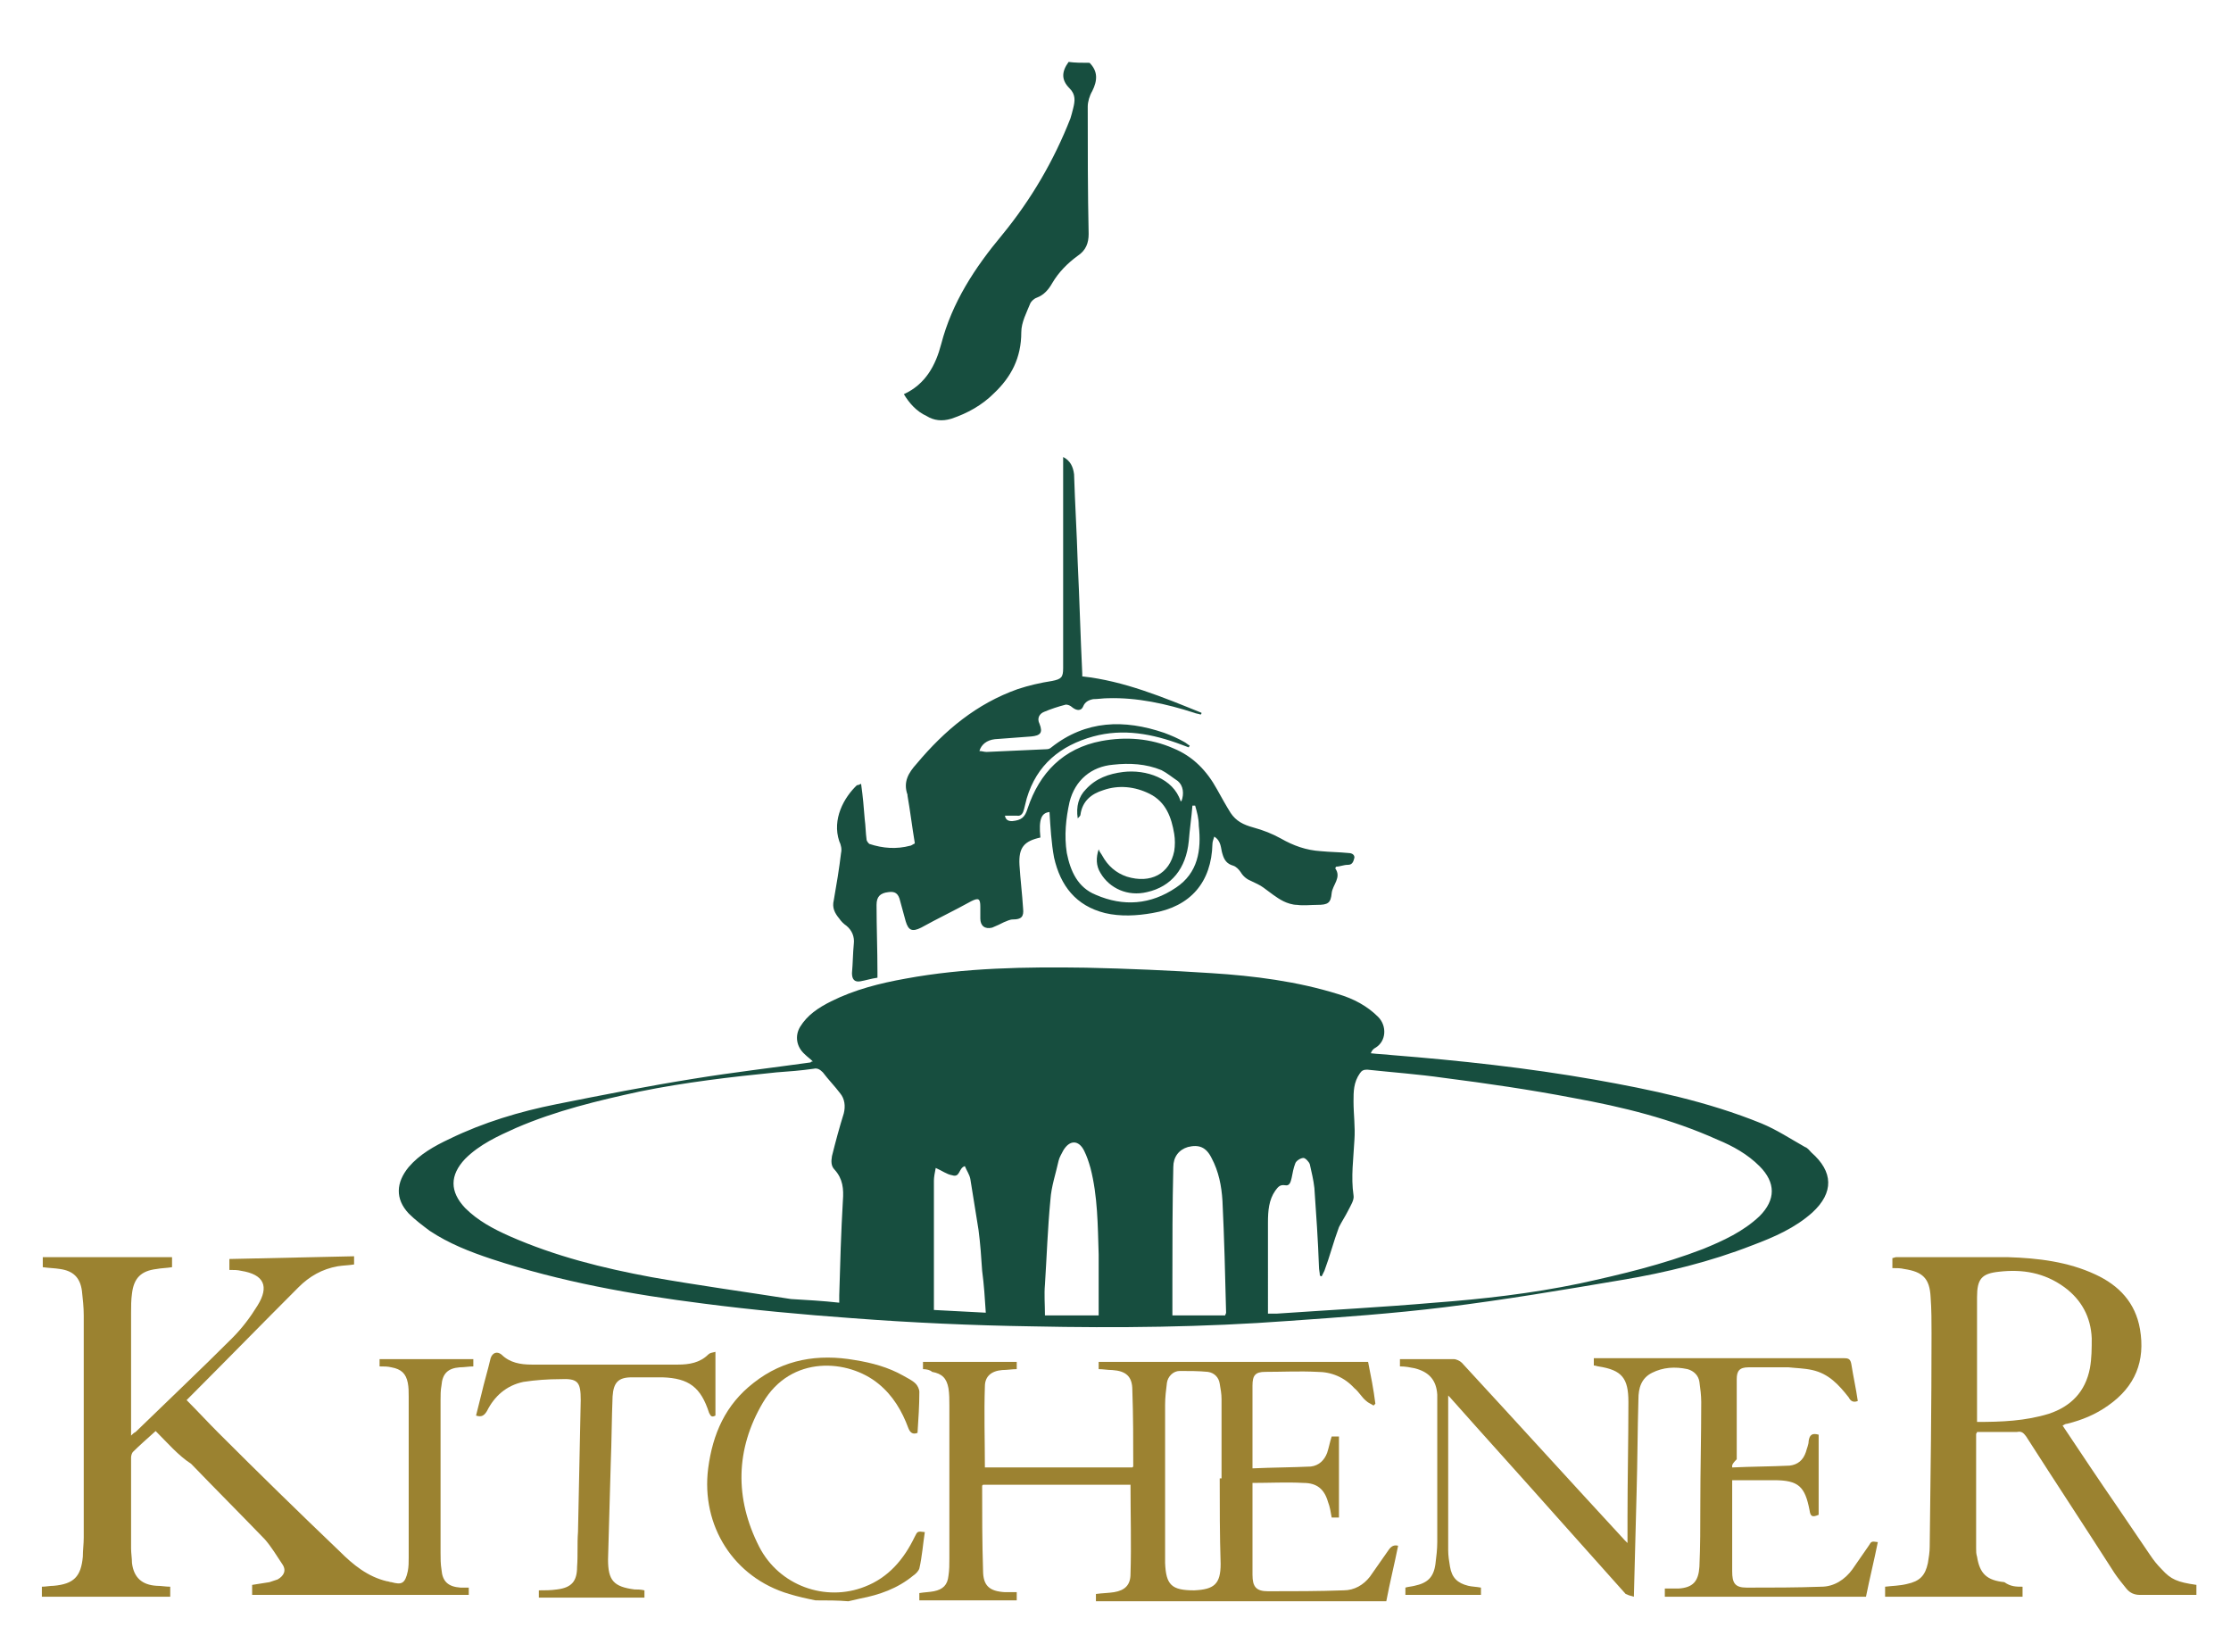
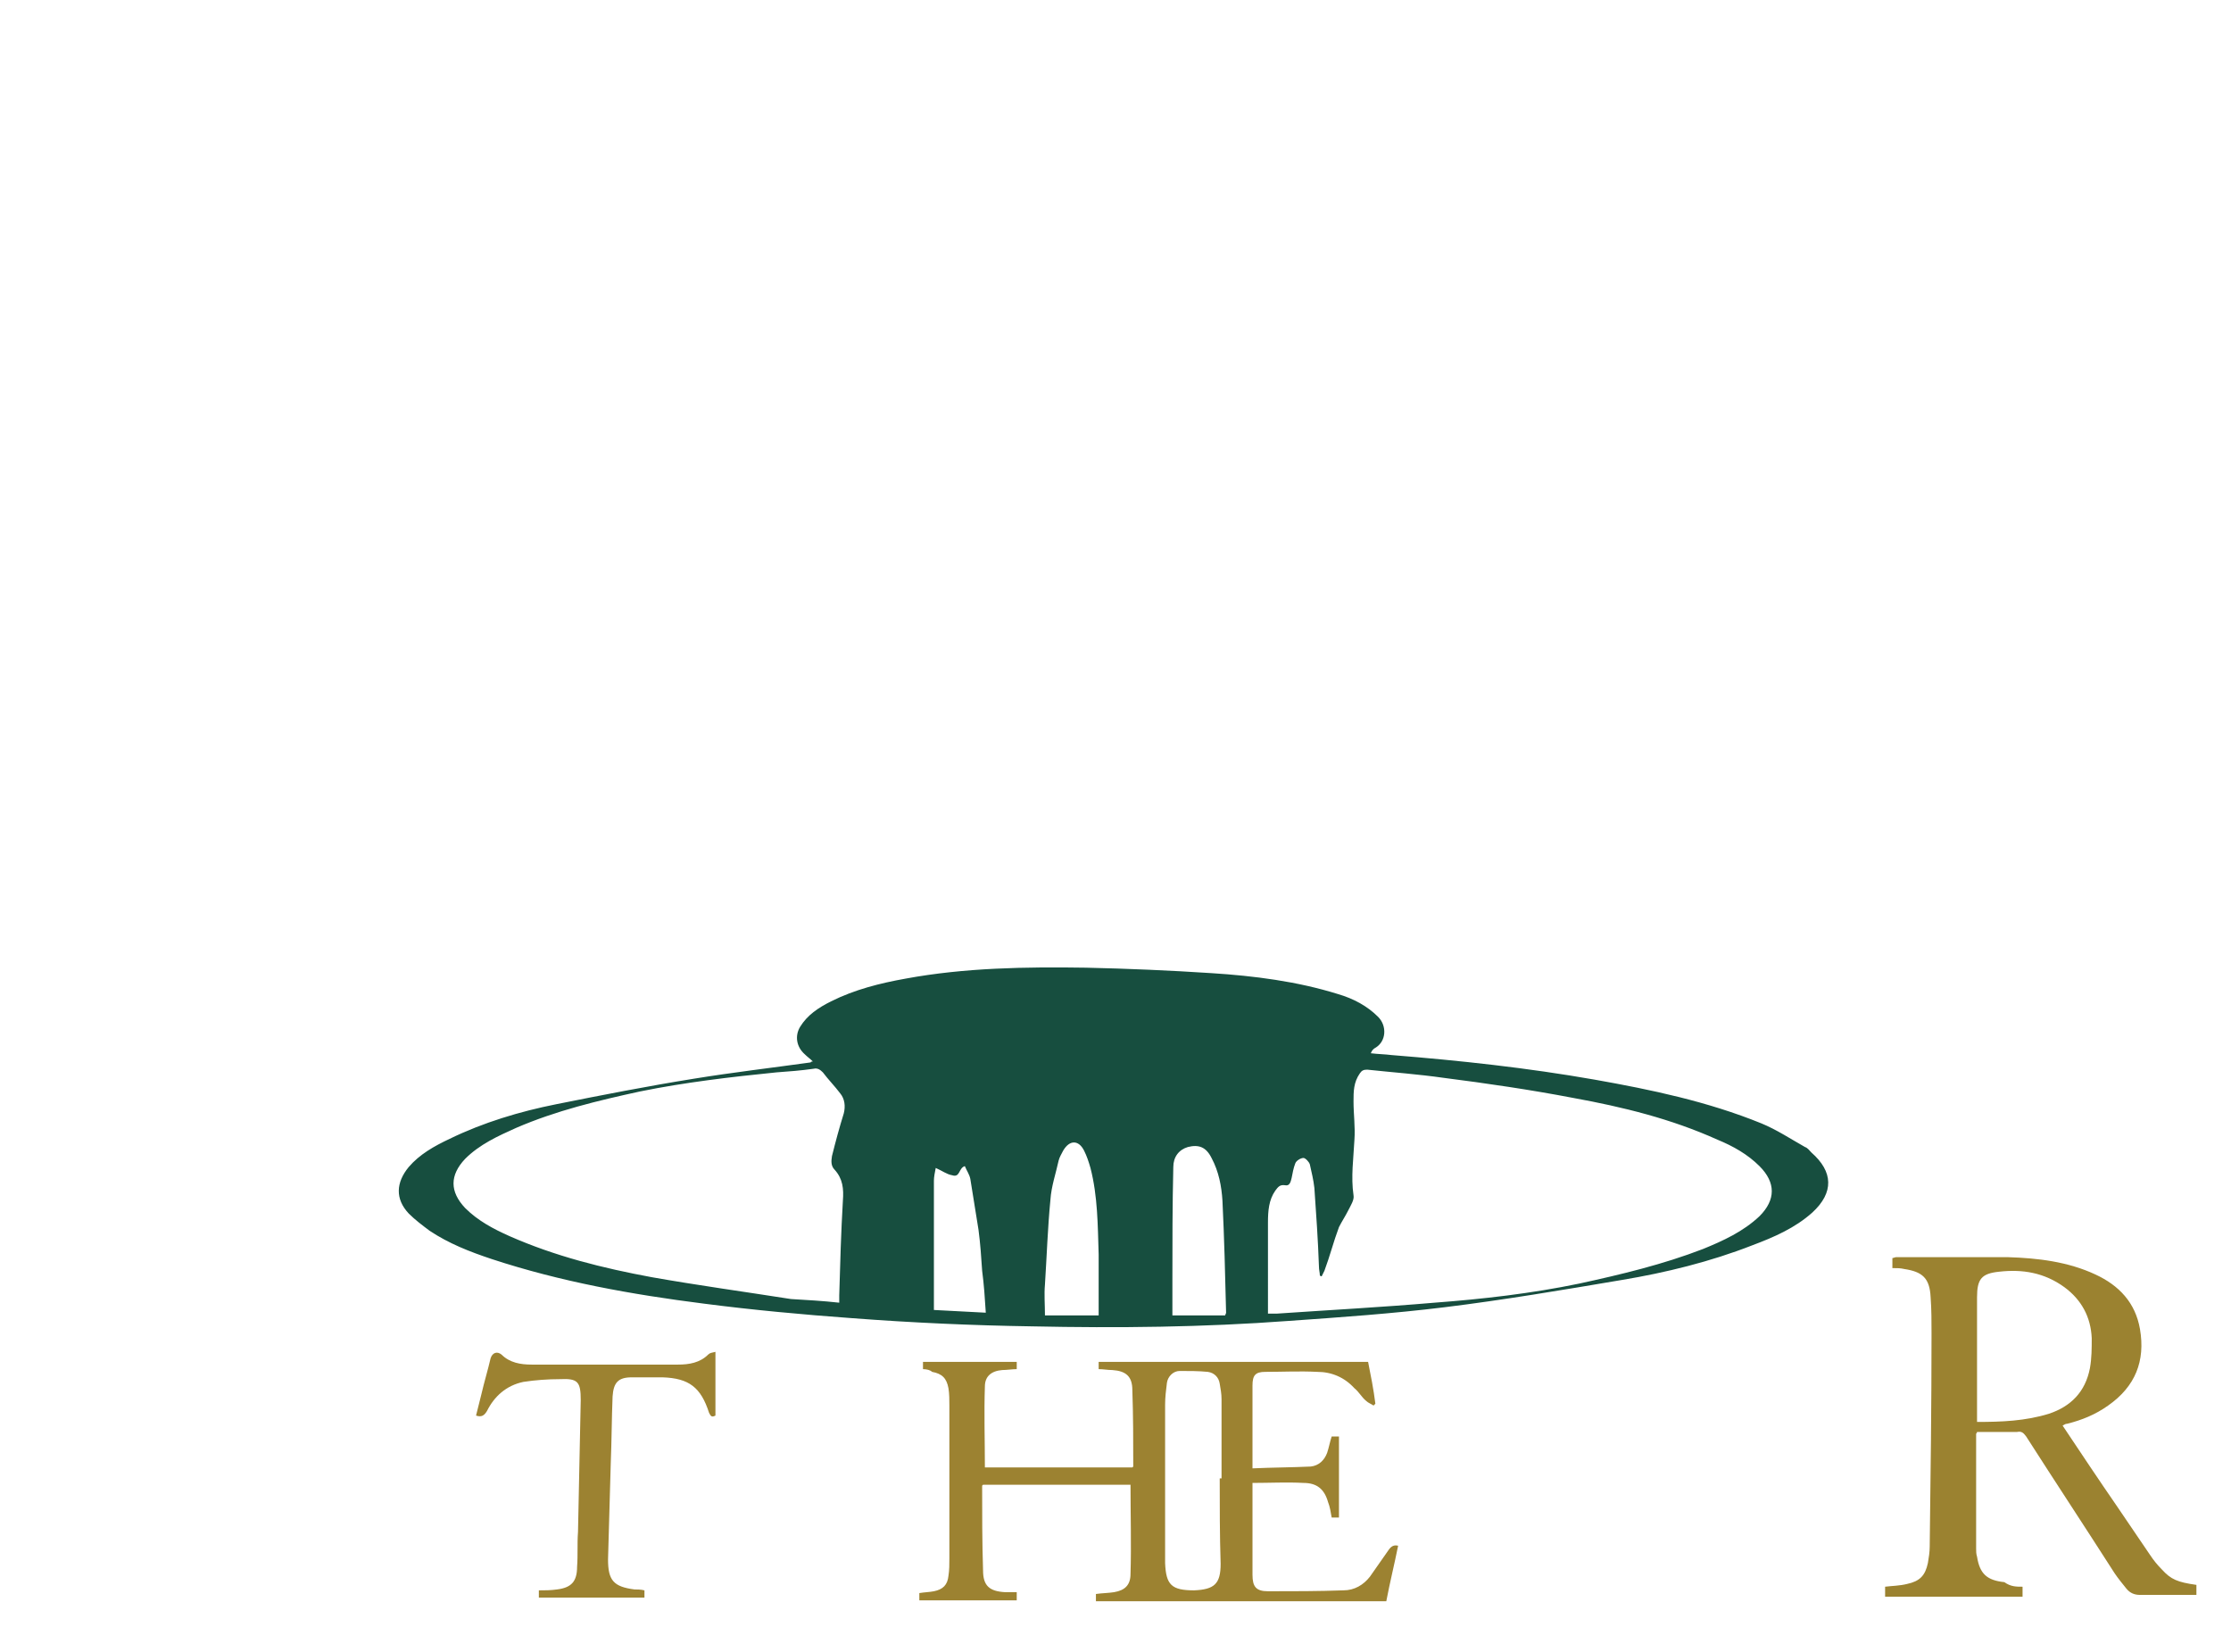
<svg xmlns="http://www.w3.org/2000/svg" version="1.1" id="Layer_1" x="0px" y="0px" viewBox="0 0 245.1 181.5" style="enable-background:new 0 0 245.1 181.5;" xml:space="preserve">
  <style type="text/css">
	.st0{fill:#174E3F;}
	.st1{fill:#9B8230;}
	.st2{fill:#194F40;}
	.st3{fill:#9C8231;}
	.st4{fill:#9C8331;}
</style>
  <g>
-     <path class="st0" d="M119.7,6.9c0.9,0.9,0.9,1.9,0.3,3.1c-0.3,0.5-0.5,1.2-0.5,1.7c0,4.7,0,9.4,0.1,14c0,1-0.3,1.8-1.2,2.4   c-1.1,0.8-2.1,1.8-2.8,3c-0.4,0.7-0.9,1.3-1.7,1.6c-0.3,0.1-0.6,0.4-0.7,0.6c-0.4,1-1,2.1-1,3.2c0,2.8-1.1,4.9-3,6.7   c-1.3,1.3-2.9,2.2-4.7,2.8c-1,0.3-1.9,0.2-2.7-0.3c-1.1-0.5-1.9-1.4-2.5-2.4c2.4-1.1,3.5-3.2,4.1-5.5c1.2-4.6,3.7-8.4,6.7-12   c3.2-3.9,5.7-8.2,7.5-12.8c0.1-0.3,0.2-0.7,0.3-1.1c0.2-0.8,0.3-1.5-0.4-2.2c-0.9-0.9-0.9-1.8-0.1-2.9   C118.1,6.9,118.9,6.9,119.7,6.9z" />
-     <path class="st1" d="M89.6,175.8c-1-0.2-1.9-0.4-2.9-0.7c-6.1-1.8-9.7-7.5-8.9-13.8c0.5-3.8,1.9-7,5-9.4c3.3-2.6,7.1-3.2,11.1-2.5   c1.9,0.3,3.7,0.8,5.3,1.7c0.5,0.3,1,0.5,1.4,0.9c0.2,0.2,0.4,0.6,0.4,0.9c0,1.5-0.1,3-0.2,4.5c-0.5,0.2-0.8,0-1-0.5   c-0.7-1.9-1.7-3.6-3.3-4.9c-3.3-2.7-9.6-3.2-12.7,2.1c-3,5.1-3.1,10.5-0.4,15.8c2.2,4.3,7.3,6.1,11.6,4.4c2.6-1,4.3-3,5.5-5.5   c0.3-0.6,0.3-0.6,1.1-0.5c-0.2,1.3-0.3,2.7-0.6,4c-0.1,0.3-0.4,0.6-0.7,0.8c-1.7,1.4-3.7,2.1-5.8,2.5c-0.4,0.1-0.9,0.2-1.3,0.3   C92.1,175.8,90.8,175.8,89.6,175.8z" />
    <path class="st0" d="M89.3,116.6c-0.3-0.3-0.6-0.5-0.9-0.8c-0.9-0.8-1.1-2-0.5-3c0.8-1.3,2-2.1,3.4-2.8c2.6-1.3,5.4-2,8.2-2.5   c6.5-1.2,13.2-1.3,19.8-1.2c4.6,0.1,9.2,0.3,13.8,0.6c4.7,0.3,9.4,0.9,13.9,2.3c1.7,0.5,3.2,1.3,4.4,2.5c1,1,0.9,2.7-0.3,3.4   c-0.2,0.1-0.4,0.3-0.5,0.6c0.8,0.1,1.5,0.1,2.3,0.2c7.5,0.6,14.9,1.4,22.3,2.7c6.2,1.1,12.4,2.4,18.3,4.8c1.7,0.7,3.2,1.7,4.8,2.6   c0.3,0.1,0.5,0.4,0.7,0.6c2.4,2.1,2.5,4.4,0.1,6.6c-1.9,1.7-4.2,2.7-6.6,3.6c-4.6,1.8-9.5,3-14.3,3.8c-6.5,1.1-13,2.2-19.5,3   c-5.7,0.7-11.4,1.1-17.1,1.5c-9.4,0.7-18.8,0.8-28.2,0.6c-6.6-0.1-13.2-0.4-19.8-0.9c-5.5-0.4-10.9-0.9-16.3-1.6   c-7.9-1-15.7-2.4-23.3-4.9c-2.4-0.8-4.7-1.7-6.8-3.1c-0.8-0.6-1.6-1.2-2.3-1.9c-1.5-1.6-1.4-3.4,0-5.1c1.2-1.4,2.8-2.3,4.5-3.1   c3.7-1.8,7.7-3,11.7-3.8c5-1,10.1-2,15.1-2.8c4.3-0.7,8.6-1.2,12.9-1.8C89,116.7,89.1,116.6,89.3,116.6z M139.3,144.3   c0.5,0,0.7,0,1,0c5.8-0.4,11.5-0.7,17.3-1.2c5.3-0.4,10.6-1,15.9-2.1c4.6-1,9.2-2.1,13.6-3.8c2.2-0.9,4.4-1.9,6.2-3.6   c1.8-1.8,1.8-3.7,0-5.5c-1.3-1.3-2.9-2.2-4.6-2.9c-5.1-2.3-10.4-3.6-15.9-4.6c-4.7-0.9-9.5-1.6-14.2-2.2c-2.8-0.4-5.6-0.6-8.4-0.9   c-0.4,0-0.6,0.1-0.8,0.4c-0.7,1-0.7,2-0.7,3.1c0,1.4,0.2,2.8,0.1,4.2c-0.1,2-0.4,4.1-0.1,6.1c0.1,0.5-0.3,1.1-0.6,1.7   c-0.3,0.6-0.7,1.2-1,1.8c-0.6,1.6-1,3.2-1.6,4.8c-0.1,0.2-0.2,0.4-0.3,0.6c-0.1,0-0.1,0-0.2-0.1c0-0.3-0.1-0.6-0.1-1   c-0.1-2.9-0.3-5.7-0.5-8.6c-0.1-0.9-0.3-1.7-0.5-2.6c-0.1-0.3-0.5-0.7-0.7-0.7c-0.3,0-0.8,0.3-0.9,0.6c-0.2,0.5-0.3,1.1-0.4,1.6   c-0.1,0.4-0.2,0.9-0.7,0.8c-0.6-0.1-0.8,0.2-1.1,0.6c-0.7,1-0.8,2.2-0.8,3.5C139.3,137.6,139.3,140.9,139.3,144.3z M92.2,143.1   c0-0.3,0-0.5,0-0.8c0.1-3.5,0.2-7,0.4-10.4c0.1-1.3,0-2.4-0.9-3.4c-0.4-0.4-0.4-0.9-0.3-1.5c0.4-1.6,0.8-3.1,1.3-4.7   c0.2-0.8,0.1-1.6-0.4-2.2c-0.6-0.8-1.3-1.5-1.9-2.3c-0.3-0.3-0.6-0.5-1-0.4c-1.4,0.2-2.7,0.3-4.1,0.4c-5,0.5-10.1,1.1-15,2.1   c-4.6,1-9.2,2.1-13.6,4c-2,0.9-4,1.8-5.6,3.4c-1.7,1.8-1.7,3.6,0,5.4c1.4,1.4,3.1,2.3,4.9,3.1c5,2.2,10.2,3.5,15.6,4.5   c5.1,0.9,10.2,1.6,15.3,2.4C88.6,142.8,90.4,142.9,92.2,143.1z M134.6,144.5c0-0.1,0.1-0.2,0.1-0.3c-0.1-4.1-0.2-8.2-0.4-12.3   c-0.1-1.6-0.4-3.2-1.2-4.7c-0.6-1.2-1.4-1.5-2.6-1.2c-1,0.3-1.6,1.1-1.6,2.2c-0.1,4.2-0.1,8.3-0.1,12.5c0,1.3,0,2.5,0,3.8   C130.6,144.5,132.6,144.5,134.6,144.5z M120.7,144.5c0-2.2,0-4.4,0-6.7c-0.1-3.2-0.1-6.4-0.9-9.5c-0.2-0.7-0.4-1.3-0.7-1.9   c-0.6-1.2-1.6-1.2-2.3,0c-0.2,0.4-0.4,0.7-0.5,1.1c-0.3,1.4-0.8,2.8-0.9,4.3c-0.3,3.1-0.4,6.2-0.6,9.3c-0.1,1.1,0,2.2,0,3.4   C116.7,144.5,118.7,144.5,120.7,144.5z M102.8,128.3c-0.1,0.5-0.2,1-0.2,1.4c0,3.8,0,7.6,0,11.4c0,0.9,0,1.8,0,2.8   c1.9,0.1,3.8,0.2,5.7,0.3c-0.1-1.6-0.2-3.1-0.4-4.6c-0.1-1.5-0.2-3-0.4-4.5c-0.3-1.9-0.6-3.7-0.9-5.6c-0.1-0.5-0.4-0.9-0.6-1.4   c-0.7,0.2-0.5,1.3-1.4,1C104,129,103.5,128.6,102.8,128.3z" />
-     <path class="st2" d="M94.6,86.1c0.2,1.4,0.3,2.6,0.4,3.9c0.1,0.7,0.1,1.5,0.2,2.2c0,0.2,0.2,0.4,0.3,0.5c1.5,0.5,3,0.6,4.5,0.2   c0.1,0,0.2-0.1,0.4-0.2c0.1,0,0.1-0.1,0.1-0.1c-0.3-1.8-0.5-3.5-0.8-5.2c0,0,0-0.1,0-0.1c-0.5-1.4,0.1-2.4,1-3.4   c3.1-3.7,6.6-6.6,11.1-8.2c1.2-0.4,2.5-0.7,3.8-0.9c1-0.2,1.2-0.4,1.2-1.4c0-7.5,0-14.9,0-22.4c0-0.2,0-0.4,0-0.8   c0.8,0.4,1.1,1.1,1.2,1.9c0.1,3.2,0.3,6.4,0.4,9.7c0.2,4.1,0.3,8.1,0.5,12.2c0,0.1,0,0.2,0,0.3c4.6,0.5,8.9,2.3,13.1,4   c0,0.1,0,0.1-0.1,0.2c-0.2-0.1-0.5-0.1-0.7-0.2c-3.1-1-6.3-1.7-9.5-1.6c-0.5,0-1.1,0.1-1.6,0.1c-0.5,0.1-0.9,0.3-1.1,0.8   c-0.2,0.5-0.7,0.5-1.2,0.1c-0.2-0.2-0.5-0.3-0.7-0.3c-0.8,0.2-1.7,0.5-2.4,0.8c-0.5,0.2-0.8,0.7-0.5,1.3c0.4,1,0.1,1.3-0.9,1.4   c-1.3,0.1-2.6,0.2-4,0.3c-0.9,0.1-1.5,0.6-1.7,1.3c0.3,0,0.5,0.1,0.8,0.1c2.2-0.1,4.4-0.2,6.6-0.3c0.2,0,0.4-0.1,0.5-0.2   c3.8-3,8-3.1,12.4-1.6c0.8,0.3,1.5,0.6,2.2,1c0.2,0.1,0.4,0.3,0.6,0.4c0,0.1-0.1,0.1-0.1,0.2c-0.3-0.1-0.5-0.2-0.8-0.3   c-3.2-1.2-6.4-1.8-9.7-0.9c-3.6,1-6.2,3.1-7.3,6.8c-0.1,0.4-0.2,0.8-0.3,1.2c-0.1,0.4-0.3,0.8-0.8,0.7c-0.4,0-0.8,0-1.3,0   c0.1,0.5,0.4,0.6,0.8,0.6c1-0.1,1.4-0.4,1.7-1.4c1.3-3.9,3.9-6.6,8.1-7.4c2.7-0.5,5.4-0.3,7.9,0.8c2.2,0.9,3.7,2.5,4.8,4.5   c0.5,0.9,1,1.8,1.5,2.6c0.6,0.9,1.4,1.3,2.5,1.6c1.1,0.3,2.1,0.7,3,1.2c1.4,0.8,2.8,1.3,4.4,1.4c1,0.1,2,0.1,3,0.2   c0.3,0,0.7,0.1,0.7,0.5c-0.1,0.4-0.2,0.8-0.7,0.8c-0.5,0-0.9,0.2-1.3,0.2c-0.1,0.1-0.1,0.2-0.1,0.2c0.7,1-0.3,1.8-0.4,2.7   c-0.1,1.1-0.4,1.3-1.6,1.3c-0.7,0-1.5,0.1-2.2,0c-0.5,0-1.1-0.2-1.5-0.4c-0.8-0.4-1.5-1-2.2-1.5c-0.4-0.3-0.9-0.5-1.3-0.7   c-0.5-0.2-0.9-0.5-1.2-1c-0.2-0.3-0.5-0.6-0.8-0.7c-0.7-0.2-1-0.6-1.2-1.3c-0.2-0.6-0.1-1.4-0.9-1.9c-0.1,0.3-0.2,0.6-0.2,0.8   c-0.1,4.2-2.4,6.9-6.6,7.6c-1.7,0.3-3.5,0.4-5.2,0c-3.2-0.8-4.9-3-5.6-6.1c-0.3-1.6-0.4-3.4-0.5-5c-0.9,0.1-1.2,0.8-1,2.8   c-1.8,0.4-2.4,1.1-2.3,3c0.1,1.6,0.3,3.2,0.4,4.8c0.1,0.9-0.2,1.2-1.1,1.2c-0.4,0-0.7,0.2-1,0.3c-0.4,0.2-0.8,0.4-1.3,0.6   c-0.8,0.2-1.3-0.2-1.3-1c0-0.4,0-0.9,0-1.3c0-0.9-0.2-1-1-0.6c-1.8,1-3.7,1.9-5.5,2.9c-1,0.5-1.4,0.3-1.7-0.7   c-0.2-0.7-0.4-1.5-0.6-2.2c-0.2-0.9-0.6-1.1-1.3-1c-0.9,0.1-1.3,0.5-1.3,1.4c0,2.5,0.1,4.9,0.1,7.4c0,0.2,0,0.4,0,0.6   c-0.7,0.1-1.3,0.3-1.9,0.4c-0.6,0.1-0.9-0.2-0.9-0.9c0.1-1.1,0.1-2.2,0.2-3.2c0.1-0.8-0.2-1.5-0.8-2c-0.3-0.2-0.6-0.5-0.8-0.8   c-0.5-0.6-0.8-1.2-0.6-2c0.3-1.7,0.6-3.5,0.8-5.2c0.1-0.4,0-0.9-0.2-1.3c-0.8-2.4,0.5-4.8,2-6.2C94,86.3,94.2,86.3,94.6,86.1z    M131.3,88.5c-0.1,0-0.2,0-0.3,0c-0.1,1.3-0.3,2.6-0.4,3.9c-0.3,3-1.9,5-4.6,5.6c-2.1,0.5-4.1-0.4-5.1-2.1   c-0.5-0.8-0.5-1.7-0.2-2.6c0.1,0.3,0.3,0.5,0.4,0.7c0.6,1.1,1.5,1.9,2.7,2.3c2.6,0.8,4.7-0.3,5.2-2.8c0.1-0.6,0.1-1.3,0-1.9   c-0.3-1.8-0.9-3.5-2.7-4.4c-1.6-0.8-3.4-1-5.1-0.4c-1.3,0.4-2.3,1.2-2.5,2.7c0,0.1-0.1,0.2-0.3,0.4c-0.2-1.3,0.1-2.4,0.9-3.2   c1.1-1.2,2.5-1.7,4.1-1.9c2.5-0.3,5.5,0.7,6.3,3.2c0,0,0.1,0,0.1,0c0.3-0.8,0.2-1.7-0.4-2.2c-0.6-0.4-1.2-0.9-1.8-1.2   c-1.7-0.7-3.5-0.8-5.3-0.6c-2.4,0.2-4.2,1.7-4.8,4.1c-0.4,1.8-0.6,3.7-0.3,5.6c0.4,2,1.2,3.8,3.2,4.6c3,1.3,6,1.1,8.8-0.8   c2.4-1.6,2.8-4.1,2.5-6.8C131.7,89.9,131.5,89.2,131.3,88.5z" />
-     <path class="st1" d="M17.1,157.2c-1,0.9-1.8,1.6-2.5,2.3c-0.1,0.1-0.2,0.4-0.2,0.6c0,3.3,0,6.7,0,10c0,0.5,0.1,1.1,0.1,1.6   c0.2,1.6,1.1,2.4,2.7,2.5c0.5,0,1,0.1,1.5,0.1c0,0.4,0,0.7,0,1.1c-4.7,0-9.4,0-14.1,0c0-0.4,0-0.8,0-1.1c0.4,0,0.9-0.1,1.3-0.1   c2.2-0.2,3-1,3.2-3.2c0-0.7,0.1-1.4,0.1-2.1c0-8.1,0-16.3,0-24.4c0-0.9-0.1-1.8-0.2-2.7c-0.2-1.5-1-2.2-2.4-2.4   c-0.6-0.1-1.2-0.1-1.9-0.2c0-0.3,0-0.7,0-1.1c4.7,0,9.4,0,14.2,0c0,0.4,0,0.7,0,1.1c-0.6,0.1-1.2,0.1-1.7,0.2   c-1.7,0.2-2.5,1-2.7,2.7c-0.1,0.7-0.1,1.4-0.1,2.1c0,4.3,0,8.7,0,13c0,0.1,0,0.2,0,0.5c0.2-0.2,0.3-0.3,0.5-0.4   c3.5-3.4,7.1-6.8,10.6-10.3c1.1-1.1,2-2.3,2.8-3.6c1.3-2.1,0.7-3.4-1.8-3.8c-0.4-0.1-0.8-0.1-1.3-0.1c0-0.4,0-0.7,0-1.2   c4.5-0.1,9.1-0.2,13.7-0.3c0,0.3,0,0.6,0,0.9c-0.6,0.1-1.2,0.1-1.8,0.2c-1.7,0.3-3.1,1.1-4.3,2.3c-4.1,4.1-8.1,8.2-12.2,12.3   c0,0-0.1,0.1-0.1,0.1c1.2,1.2,2.3,2.4,3.5,3.6c4.4,4.4,8.8,8.7,13.3,13c1.5,1.5,3.1,2.8,5.2,3.3c0.2,0,0.3,0.1,0.5,0.1   c1.1,0.3,1.5,0.2,1.8-1.2c0.1-0.5,0.1-1,0.1-1.5c0-5.9,0-11.8,0-17.7c0-0.5,0-1-0.1-1.5c-0.2-1-0.7-1.5-1.8-1.7   c-0.4-0.1-0.8-0.1-1.3-0.1c0-0.3,0-0.5,0-0.8c3.4,0,6.9,0,10.3,0c0,0.3,0,0.5,0,0.8c-0.5,0-1,0.1-1.5,0.1c-1.3,0.1-1.9,0.7-2,2   c-0.1,0.5-0.1,1.1-0.1,1.6c0,5.6,0,11.2,0,16.8c0,0.6,0,1.2,0.1,1.8c0.1,1.3,0.7,1.9,2.1,2c0.3,0,0.6,0,0.9,0c0,0.3,0,0.5,0,0.8   c-7.9,0-15.8,0-23.8,0c0-0.4,0-0.7,0-1.1c0.6-0.1,1.3-0.2,1.9-0.3c0.3-0.1,0.6-0.2,0.9-0.3c0.7-0.4,1-1,0.5-1.7   c-0.6-0.9-1.2-1.9-1.9-2.7c-2.7-2.8-5.4-5.5-8.1-8.3C19.6,159.9,18.4,158.5,17.1,157.2z" />
    <path class="st1" d="M222.2,174.3c0,0.4,0,0.8,0,1.1c-5,0-10,0-15.1,0c0-0.4,0-0.7,0-1.1c0.8-0.1,1.6-0.1,2.4-0.3   c1.4-0.3,2-0.9,2.3-2.3c0.1-0.6,0.2-1.2,0.2-1.8c0.1-7.8,0.2-15.6,0.2-23.4c0-1.3,0-2.7-0.1-4c-0.1-2.1-0.9-2.8-2.9-3.1   c-0.4-0.1-0.8-0.1-1.3-0.1c0-0.4,0-0.7,0-1.1c0.1,0,0.3-0.1,0.4-0.1c4.1,0,8.2,0,12.3,0c3.3,0.1,6.6,0.5,9.6,1.9   c2.6,1.2,4.4,3.1,4.9,6c0.6,3.5-0.5,6.3-3.5,8.4c-1.4,1-2.9,1.6-4.5,2c-0.2,0-0.3,0.1-0.5,0.2c2,3,4,6,6,8.9   c1.2,1.8,2.4,3.5,3.6,5.3c0.4,0.6,0.8,1.1,1.3,1.6c1,1.1,1.7,1.4,3.8,1.7c0,0.4,0,0.7,0,1.1c-0.2,0-0.3,0-0.5,0c-1.9,0-3.8,0-5.7,0   c-0.6,0-1.1-0.2-1.5-0.7c-0.4-0.5-0.9-1.1-1.3-1.7c-3.2-5-6.5-10-9.7-15c-0.3-0.4-0.5-0.6-1-0.5c-1.5,0-2.9,0-4.4,0   c0,0.1-0.1,0.2-0.1,0.2c0,4.2,0,8.4,0,12.6c0,0.3,0,0.6,0.1,0.9c0.3,1.9,1.1,2.6,3,2.8C220.9,174.3,221.5,174.3,222.2,174.3z    M217.2,156.2c2.7,0,5.3-0.1,7.9-0.9c2.4-0.8,4-2.4,4.5-5c0.2-1.1,0.2-2.2,0.2-3.3c-0.1-2.3-1.1-4.2-3-5.6c-2.2-1.6-4.6-2-7.2-1.7   c-1.9,0.2-2.4,0.8-2.4,2.8c0,4.4,0,8.8,0,13.2C217.2,155.8,217.2,156,217.2,156.2z" />
    <path class="st3" d="M101.4,150.4c0-0.3,0-0.5,0-0.8c3.4,0,6.9,0,10.3,0c0,0.3,0,0.5,0,0.8c-0.5,0-1.1,0.1-1.6,0.1   c-1.2,0.1-1.9,0.7-1.9,1.8c-0.1,2.9,0,5.9,0,8.9c5.4,0,10.8,0,16.2,0c0,0,0.1-0.1,0.1-0.1c0-2.8,0-5.6-0.1-8.4   c0-1.5-0.7-2.1-2.2-2.2c-0.5,0-1-0.1-1.5-0.1c0-0.3,0-0.5,0-0.8c9.9,0,19.7,0,29.6,0c0.3,1.5,0.6,3,0.8,4.6   c-0.1,0.1-0.1,0.1-0.2,0.2c-0.3-0.2-0.6-0.3-0.8-0.5c-0.5-0.4-0.8-1-1.3-1.4c-1.1-1.2-2.5-1.8-4.1-1.8c-1.9-0.1-3.8,0-5.7,0   c-1.1,0-1.4,0.4-1.4,1.5c0,3,0,6,0,9.1c2.2-0.1,4.3-0.1,6.4-0.2c0.9-0.1,1.5-0.7,1.8-1.5c0.2-0.6,0.3-1.2,0.5-1.8   c0.3,0,0.5,0,0.8,0c0,2.9,0,5.9,0,8.9c-0.3,0-0.5,0-0.8,0c-0.1-0.6-0.2-1.2-0.4-1.7c-0.4-1.4-1.2-2.1-2.7-2.1c-1.8-0.1-3.7,0-5.6,0   c0,0.2,0,0.4,0,0.6c0,3.2,0,6.3,0,9.5c0,1.3,0.4,1.8,1.7,1.8c2.8,0,5.6,0,8.3-0.1c1.2,0,2.2-0.6,2.9-1.5c0.7-1,1.4-2,2.1-3   c0.3-0.4,0.6-0.5,1-0.4c-0.4,2-0.9,4-1.3,6.1c-10.6,0-21.2,0-31.9,0c0-0.3,0-0.5,0-0.8c0.7-0.1,1.4-0.1,2-0.2   c1.2-0.2,1.8-0.8,1.8-2c0.1-3.2,0-6.5,0-9.8c-5.3,0-10.8,0-16.2,0c0,0-0.1,0.1-0.1,0.1c0,3.1,0,6.2,0.1,9.3c0,1.7,0.7,2.3,2.4,2.4   c0.4,0,0.8,0,1.3,0c0,0.3,0,0.6,0,0.9c-3.6,0-7.1,0-10.7,0c0-0.3,0-0.5,0-0.8c0.6-0.1,1.1-0.1,1.6-0.2c1-0.2,1.5-0.7,1.6-1.7   c0.1-0.6,0.1-1.3,0.1-1.9c0-5.6,0-11.2,0-16.8c0-0.6,0-1.3-0.1-1.9c-0.2-1.1-0.7-1.6-1.8-1.8C102.2,150.5,101.8,150.4,101.4,150.4z    M134,162.4c0.1,0,0.1,0,0.2,0c0-2.9,0-5.8,0-8.7c0-0.6-0.1-1.1-0.2-1.7c-0.1-0.7-0.6-1.2-1.3-1.3c-1-0.1-2.1-0.1-3.1-0.1   c-0.7,0-1.3,0.6-1.4,1.3c-0.1,0.8-0.2,1.6-0.2,2.4c0,4.6,0,9.3,0,13.9c0,1.2,0,2.3,0,3.5c0.1,2.4,0.7,3,3.2,3   c2.2-0.1,2.9-0.7,2.9-2.9C134,168.6,134,165.5,134,162.4z" />
-     <path class="st4" d="M190.3,161.2c2.1-0.1,4.2-0.1,6.3-0.2c0.9-0.1,1.5-0.6,1.8-1.5c0.1-0.4,0.3-0.8,0.3-1.2   c0.1-0.7,0.4-0.9,1.1-0.7c0,2.9,0,5.8,0,8.8c-0.7,0.3-0.9,0.2-1-0.5c-0.5-2.6-1.2-3.3-3.9-3.3c-1.5,0-3,0-4.6,0c0,0.3,0,0.5,0,0.7   c0,3.1,0,6.2,0,9.3c0,1.3,0.3,1.8,1.6,1.8c2.7,0,5.5,0,8.2-0.1c1.4,0,2.6-0.8,3.4-1.9c0.6-0.9,1.2-1.7,1.8-2.6   c0.3-0.5,0.3-0.5,1-0.4c-0.4,2-0.9,4-1.3,6c-7.4,0-14.7,0-22.1,0c0-0.3,0-0.5,0-0.9c0.5,0,1,0,1.5,0c1.6-0.1,2.2-0.8,2.3-2.4   c0.1-2.2,0.1-4.5,0.1-6.8c0-3.8,0.1-7.5,0.1-11.3c0-0.7-0.1-1.5-0.2-2.2c-0.1-0.7-0.6-1.2-1.3-1.4c-1.4-0.3-2.7-0.2-3.9,0.4   c-1.2,0.6-1.5,1.7-1.5,2.9c-0.1,3.4-0.1,6.8-0.2,10.2c-0.1,3.8-0.2,7.5-0.3,11.5c-0.4-0.1-0.7-0.2-0.9-0.3c-2.5-2.8-5-5.6-7.5-8.4   c-3.9-4.4-7.9-8.8-11.8-13.2c0,0-0.1-0.1-0.2-0.2c0,0.2,0,0.3,0,0.4c0,5.5,0,11.1,0,16.6c0,0.6,0.1,1.2,0.2,1.8   c0.2,1.2,0.8,1.8,2,2.1c0.4,0.1,0.9,0.1,1.4,0.2c0,0.2,0,0.5,0,0.8c-2.8,0-5.5,0-8.3,0c0-0.3,0-0.5,0-0.8c0.3-0.1,0.6-0.1,1-0.2   c1.4-0.3,2.1-0.9,2.3-2.4c0.1-0.8,0.2-1.6,0.2-2.4c0-5.1,0-10.2,0-15.4c0-0.3,0-0.5,0-0.8c-0.1-1.6-0.9-2.5-2.5-2.9   c-0.5-0.1-1-0.2-1.6-0.2c0-0.3,0-0.5,0-0.8c0.2,0,0.4,0,0.6,0c1.8,0,3.5,0,5.3,0c0.3,0,0.7,0.2,0.9,0.4c6,6.5,11.9,13,17.9,19.5   c0,0,0.1,0.1,0.3,0.3c0-1,0-1.9,0-2.8c0-4.2,0.1-8.4,0.1-12.6c0,0,0-0.1,0-0.1c0-2.6-0.7-3.5-3.3-3.9c-0.1,0-0.3-0.1-0.5-0.1   c0-0.3,0-0.5,0-0.8c0.2,0,0.5,0,0.7,0c8.9,0,17.8,0,26.8,0c0.5,0,0.7,0.1,0.8,0.7c0.2,1.3,0.5,2.6,0.7,4c-0.5,0.2-0.8,0-1-0.4   c-1.1-1.4-2.2-2.6-4-3c-0.9-0.2-1.7-0.2-2.6-0.3c-1.5,0-3,0-4.4,0c-1,0-1.3,0.4-1.3,1.3c0,2.9,0,5.9,0,8.8   C190.2,160.9,190.3,161,190.3,161.2z" />
    <path class="st3" d="M70.8,174.7c0,0.3,0,0.5,0,0.8c-3.9,0-7.7,0-11.6,0c0-0.3,0-0.5,0-0.8c0.7,0,1.3,0,2-0.1   c1.6-0.2,2.2-0.9,2.2-2.5c0.1-1.3,0-2.5,0.1-3.8c0.1-4.8,0.2-9.7,0.3-14.5c0-2-0.3-2.4-2.3-2.3c-1.3,0-2.7,0.1-4,0.3   c-1.9,0.4-3.2,1.6-4,3.2c-0.3,0.5-0.6,0.7-1.2,0.5c0.2-0.8,0.4-1.6,0.6-2.4c0.3-1.3,0.7-2.6,1-3.9c0.2-0.6,0.7-0.8,1.2-0.4   c0.9,0.9,2.1,1.1,3.3,1.1c5.4,0,10.7,0,16.1,0c1.2,0,2.4-0.2,3.3-1.1c0.2-0.2,0.4-0.2,0.8-0.3c0,2.4,0,4.7,0,7   c-0.4,0.2-0.5,0.1-0.7-0.3c-0.9-2.8-2.2-3.8-5.1-3.9c-1.1,0-2.3,0-3.4,0c-1.5,0-2,0.6-2.1,2.1c-0.1,2.4-0.1,4.9-0.2,7.3   c-0.1,3.5-0.2,7.1-0.3,10.6c0,2.3,0.6,3,2.9,3.3C70,174.6,70.4,174.6,70.8,174.7z" />
  </g>
</svg>